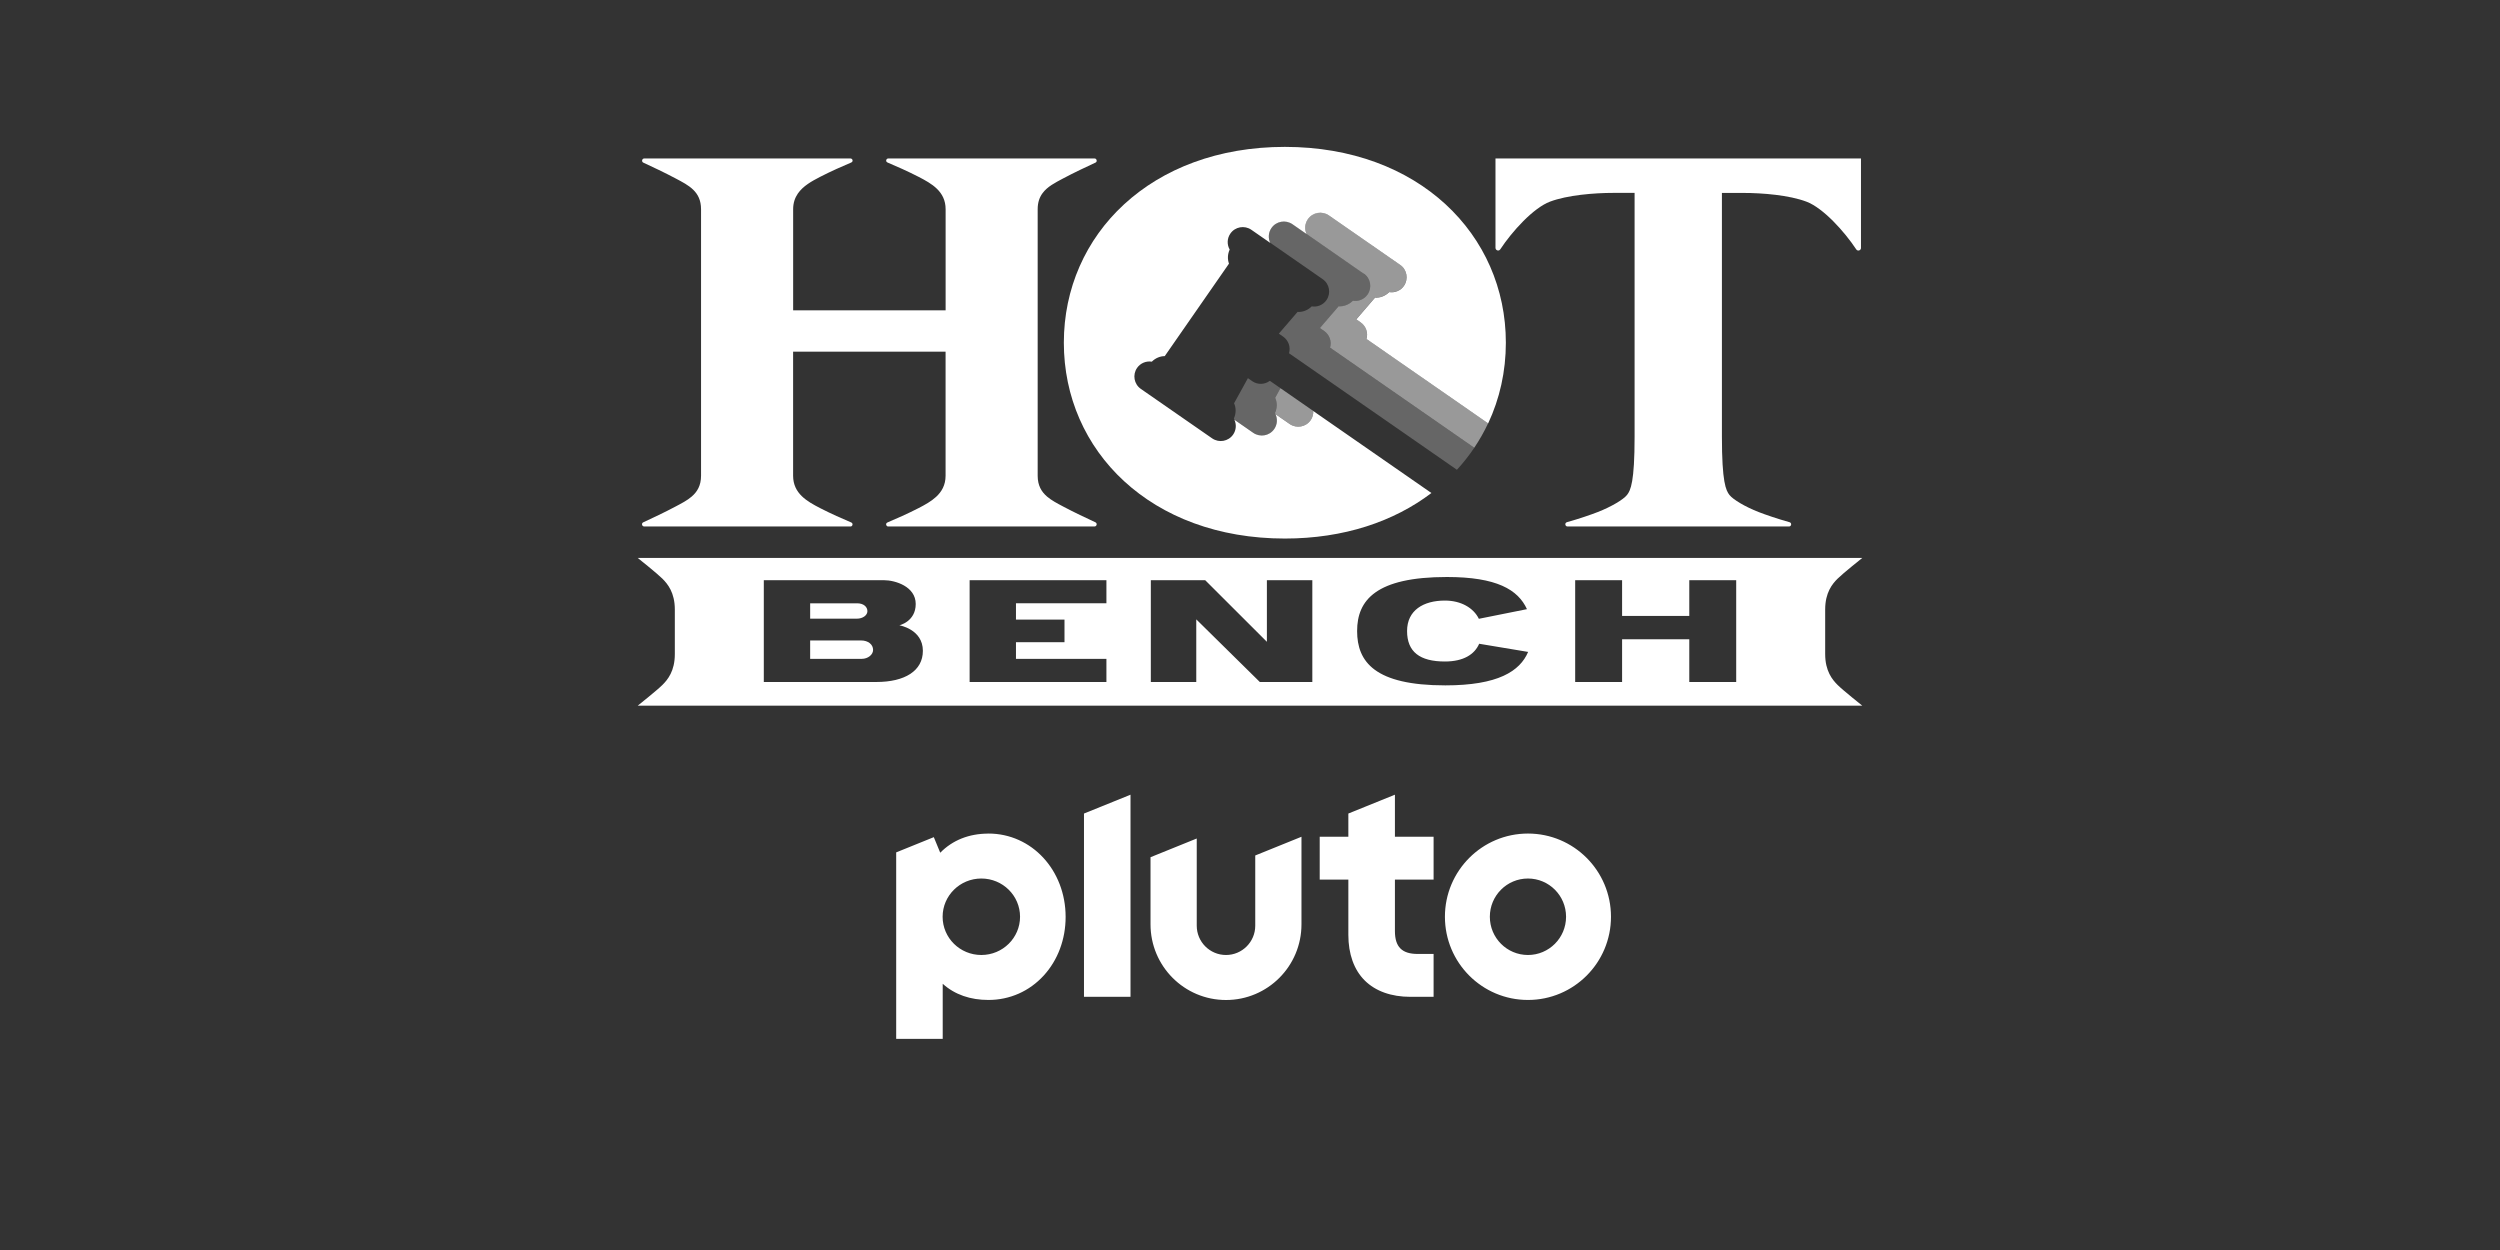
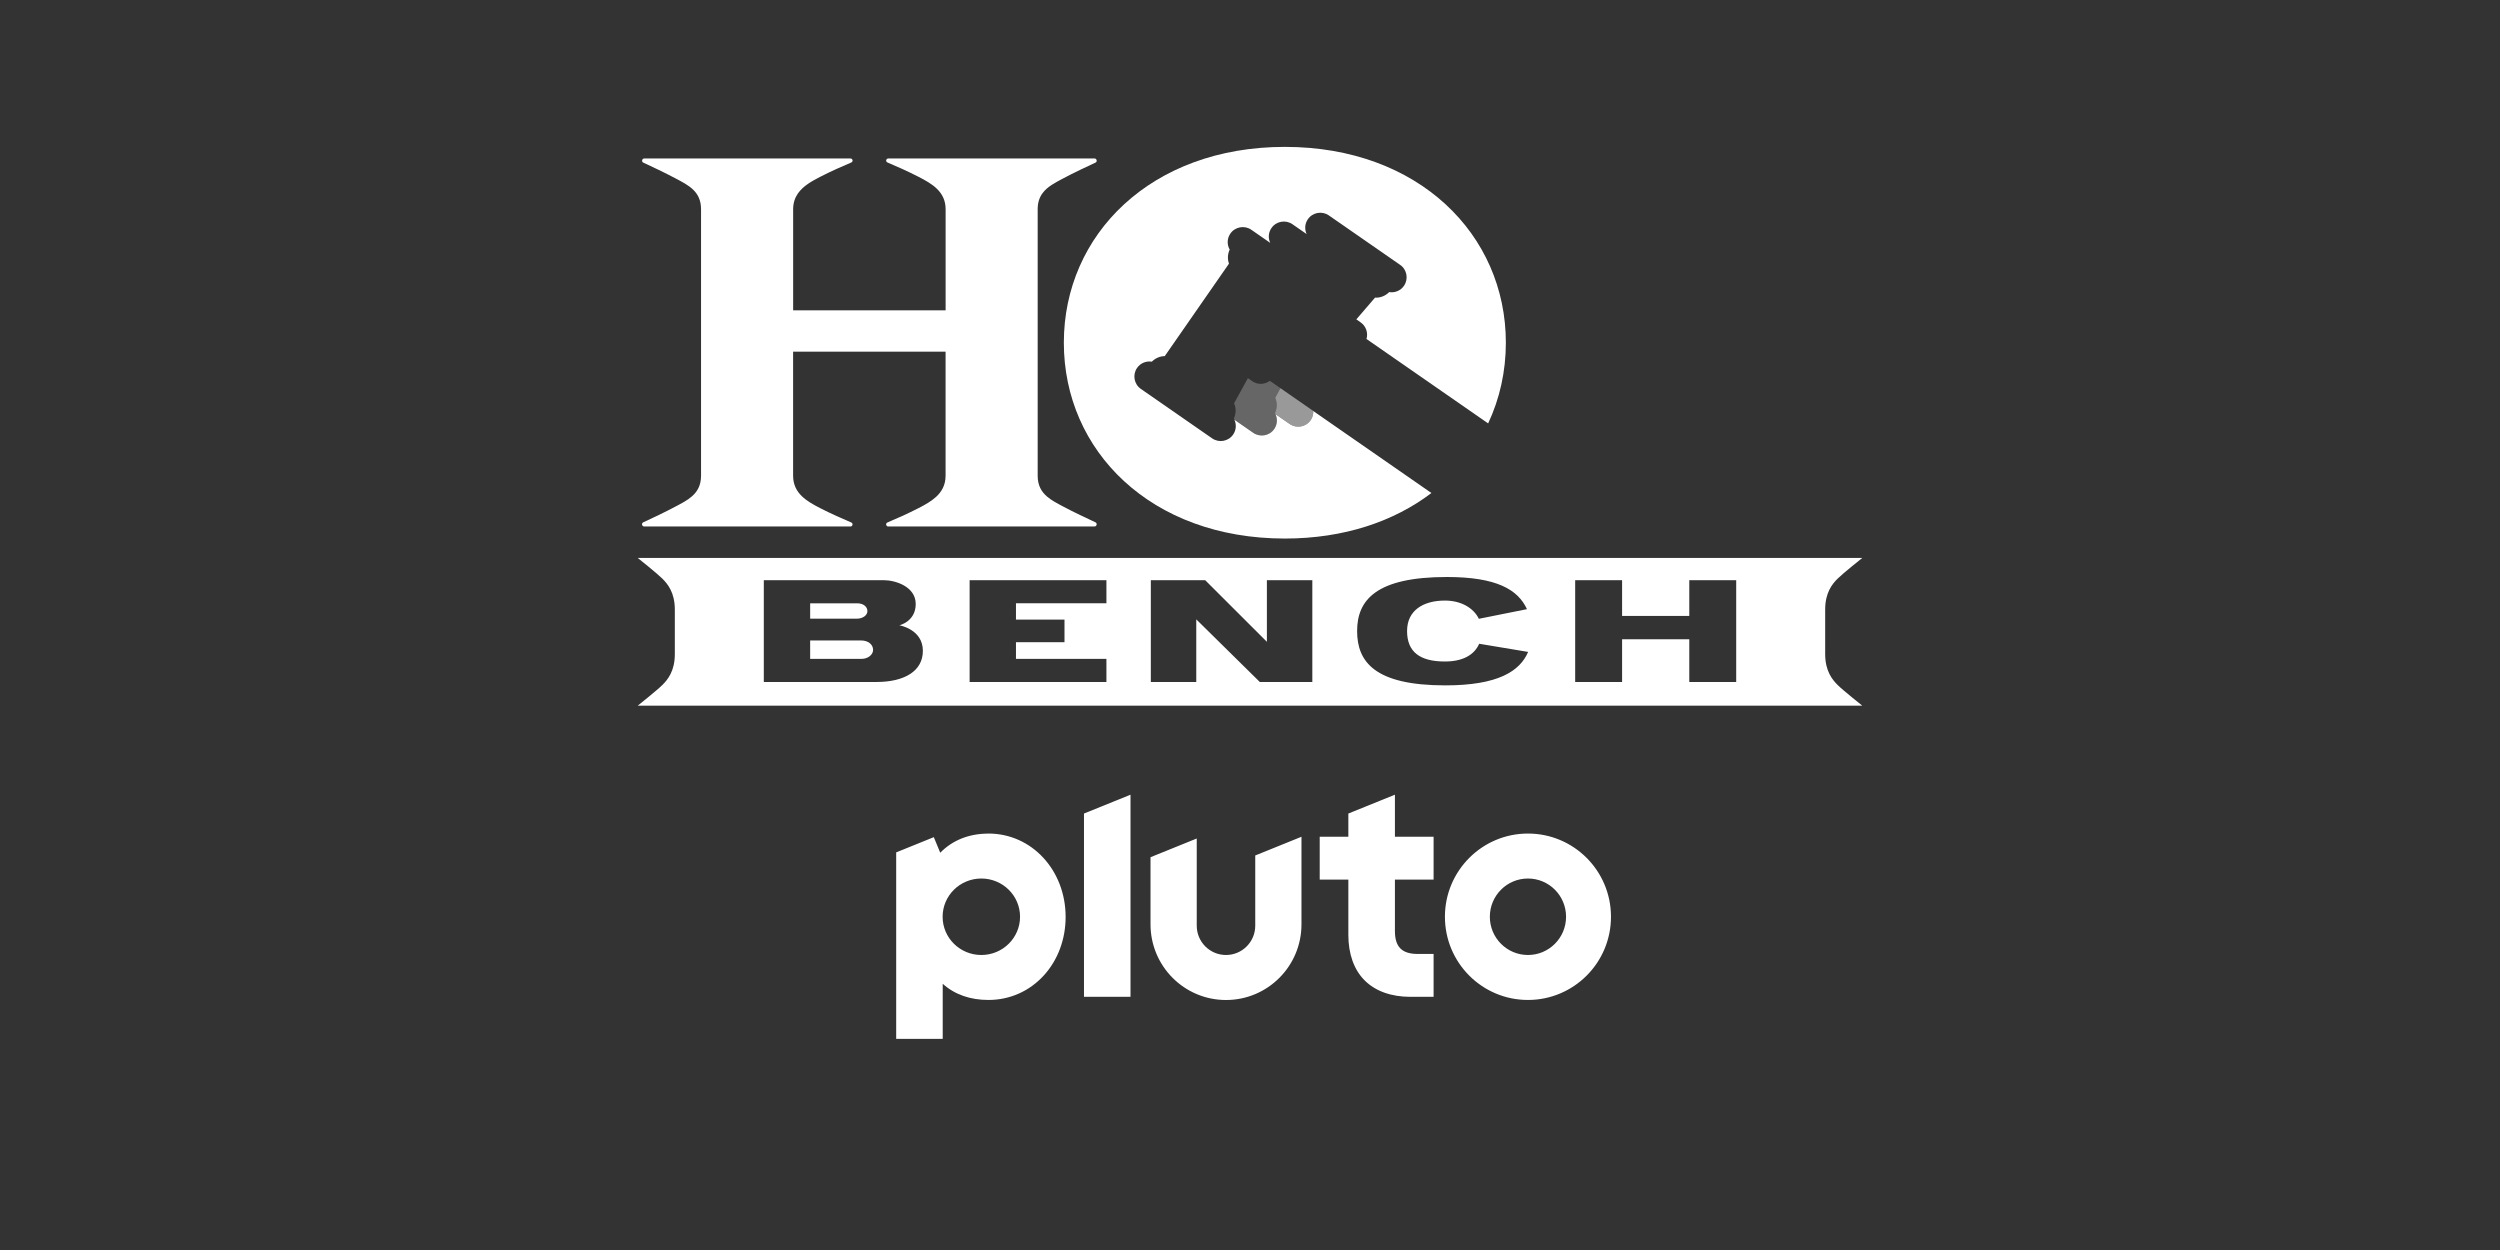
<svg xmlns="http://www.w3.org/2000/svg" id="_x30_07_-_White_-_Example_-_Delete_before_saving" viewBox="0 0 576 288">
  <rect x="0" y="0" width="576" height="288" fill="#333333" stroke="none" />
  <defs>
    <style>
      .cls-1 {
        opacity: .25;
      }

      .cls-1, .cls-2, .cls-3 {
        fill: #fff;
      }

      .cls-2 {
        opacity: .5;
      }
    </style>
  </defs>
  <path class="cls-3" d="M352.04,192.05c-10.56,0-19.13,8.58-19.13,19.17s8.56,19.17,19.13,19.17,19.13-8.58,19.13-19.17-8.56-19.17-19.13-19.17ZM352.04,220.03c-4.85,0-8.78-3.94-8.78-8.81s3.93-8.81,8.78-8.81,8.78,3.94,8.78,8.81-3.93,8.81-8.78,8.81ZM321.38,183.1l-10.72,4.34v5.34h-6.6v9.88h6.6v12.74c0,4.41,1.3,8.04,3.77,10.5,2.47,2.46,6.11,3.77,10.54,3.77h5.33v-9.88h-3.66c-3.63,0-5.25-1.62-5.25-5.26v-11.87h8.91v-9.88h-8.91v-9.68ZM289.21,213.28c0,3.73-3.02,6.75-6.74,6.75s-6.74-3.02-6.74-6.75v-20.09l-10.65,4.31v15.47c0,9.63,7.78,17.43,17.39,17.43s17.39-7.8,17.39-17.43v-20.18l-10.65,4.31v16.18ZM249.75,229.67h10.72v-46.57l-10.72,4.34v42.23ZM227.74,192.06c-4.48,0-8.28,1.52-11.11,4.41l-1.48-3.59-8.67,3.51v42.96h10.72v-12.69c2.79,2.52,6.4,3.73,10.54,3.73,4.9,0,9.42-2,12.73-5.62,3.26-3.56,5.05-8.36,5.05-13.51,0-10.77-7.81-19.21-17.78-19.21ZM226.1,220.03c-4.93,0-8.92-3.94-8.92-8.81s4-8.81,8.92-8.81,8.92,3.94,8.92,8.81-4,8.81-8.92,8.81Z" />
  <g>
    <g>
      <path class="cls-3" d="M420.52,150.7v-10.26c0-3.92,1.64-5.9,2.87-7.12,1.22-1.22,5.68-4.77,5.68-4.77H146.93s4.46,3.55,5.68,4.77c1.22,1.22,2.87,3.2,2.87,7.12v10.26c0,3.92-1.64,5.9-2.87,7.12-1.22,1.22-5.68,4.77-5.68,4.77h282.14s-4.46-3.55-5.68-4.77c-1.22-1.22-2.87-3.2-2.87-7.12ZM201.92,157.13h-25.94v-23.45h27.72c2.5,0,7.28,1.42,7.28,5.48s-3.77,4.91-3.77,4.91c0,0,5.42.89,5.42,5.88,0,4.61-4.15,7.18-10.71,7.18ZM254.92,139h-20.84v3.76h11.18v5.21h-11.18v3.83h20.84v5.33h-31.52v-23.45h31.52v5.33ZM302.36,157.13h-12.1l-14.64-14.43v14.43h-10.47v-23.45h12.53l14.21,14.19v-14.19h10.47v23.45ZM332.99,157.91c-16.2,0-20.31-5.39-20.31-12.52s4.36-12.45,20.69-12.45c11.46,0,16.38,2.91,18.44,7.41l-11.08,2.22c-1.23-2.52-4.12-4.2-7.82-4.2-4.95,0-8.72,2.23-8.72,7.02s2.92,7.02,8.72,7.02c4.27,0,6.83-1.63,7.89-4.09l11.28,1.88c-1.89,4.45-6.95,7.71-19.09,7.71ZM400.02,157.13h-10.81v-9.84h-15.48v9.84h-10.81v-23.45h10.81v8.23h15.48v-8.23h10.81v23.45Z" />
      <path class="cls-3" d="M199.85,140.81c0-.97-.85-1.81-2.37-1.81h-10.82v3.54h10.78c1.31,0,2.41-.76,2.41-1.73Z" />
      <path class="cls-3" d="M198.37,147.56h-11.71v4.24h11.88c1.44,0,2.62-.96,2.62-2.06,0-1.23-1.1-2.18-2.79-2.18Z" />
    </g>
-     <path class="cls-3" d="M344.56,36.51v20.62c0,.19.09.34.21.44.25.22.67.22.89-.12,2.72-4.13,7.62-9.55,11.48-11,3.97-1.49,10.08-2.01,14.62-2.01h4.85v56.18c0,10.45-.91,12.35-1.74,13.41-.83,1.06-3.64,2.73-6.74,3.94-1.62.63-4.25,1.54-7.11,2.34-.29.08-.4.34-.36.57.04.22.21.42.49.42h51.04c.25,0,.41-.16.47-.35.07-.25-.02-.54-.34-.63-2.86-.81-5.49-1.71-7.11-2.34-3.11-1.21-5.91-2.88-6.74-3.94-.83-1.06-1.74-2.95-1.74-13.41v-56.18h4.85c4.55,0,10.65.51,14.62,2.01,3.86,1.45,8.76,6.88,11.48,11,.18.27.49.32.74.21.2-.09.35-.27.35-.54v-20.62h-84.21Z" />
    <path class="cls-3" d="M252.39,120.34c-2-.92-5.04-2.36-7.48-3.66-1.32-.7-2.63-1.38-3.67-2.27h0c-1.28-1.1-2.16-2.54-2.16-4.8v-61.41c0-1.58.43-2.76,1.13-3.7,1.11-1.51,2.9-2.41,4.7-3.37,2.43-1.3,5.48-2.74,7.48-3.66.38-.17.37-.65.09-.86h0s0,0,0,0c-.08-.06-.18-.1-.31-.1h-47.52c-.16,0-.29.07-.37.18-.18.23-.15.6.18.74,1.93.81,4.78,2.07,7.22,3.33,2.95,1.53,6.19,3.33,6.19,7.44v23.3h-35.13v-23.3c0-1.46.42-2.63,1.08-3.6,1.2-1.75,3.22-2.86,5.11-3.84,2.44-1.26,5.29-2.52,7.22-3.33.33-.14.36-.51.18-.74-.08-.1-.2-.18-.37-.18h-47.52c-.12,0-.23.04-.31.1-.27.21-.29.68.09.86,2,.92,5.04,2.36,7.48,3.66,2.93,1.56,5.82,2.96,5.82,7.07v61.41c0,2.26-.88,3.7-2.16,4.8-1.04.9-2.35,1.57-3.67,2.27-2.43,1.3-5.48,2.74-7.48,3.66-.24.11-.32.34-.28.54.04.22.21.42.5.42h47.52c.19,0,.32-.09.4-.22.14-.23.09-.57-.21-.7-1.93-.81-4.78-2.07-7.22-3.33-2.95-1.53-6.19-3.33-6.19-7.44v-28.59h35.13s0,0,0,0v28.59c0,2.17-.91,3.69-2.19,4.87-1.15,1.06-2.61,1.85-4,2.57-2.44,1.26-5.29,2.52-7.22,3.33-.31.13-.36.47-.21.7h0c.08.13.21.22.4.22h47.52c.28,0,.46-.2.5-.42.04-.21-.05-.43-.28-.54Z" />
    <path class="cls-3" d="M302.58,94.69c.03.73-.15,1.48-.61,2.13-1.09,1.57-3.25,1.96-4.83.87l-3.27-2.27c.5,1.08.44,2.38-.29,3.43-1.09,1.57-3.25,1.96-4.83.87l-4.35-3.02c.5,1.08.44,2.38-.29,3.43-1.09,1.57-3.25,1.96-4.83.87l-16.43-11.4c-1.57-1.09-1.96-3.25-.87-4.83.79-1.13,2.13-1.65,3.4-1.44,0,0,0,0,0,0,.83-.84,1.95-1.28,2.98-1.28l3.09-4.45,8.62-12.41,3.09-4.45c-.36-.97-.34-2.17.16-3.24,0,0,0,0,0,0-.64-1.12-.63-2.56.16-3.69,1.09-1.57,3.25-1.96,4.83-.87l4.35,3.02c-.5-1.08-.44-2.38.29-3.43,1.09-1.57,3.25-1.96,4.83-.87l3.27,2.27c-.5-1.08-.44-2.38.29-3.43,1.09-1.57,3.25-1.96,4.83-.87l16.43,11.4c1.57,1.09,1.96,3.25.87,4.83-.79,1.13-2.13,1.65-3.4,1.44,0,0,0,0,0,0-.91.92-2.16,1.36-3.26,1.27l-4.31,5.01.99.69c1.26.88,1.76,2.44,1.35,3.83l28.03,19.45c2.66-5.67,4.08-11.96,4.08-18.59,0-24.92-20.1-45.12-50.92-45.12s-50.92,20.2-50.92,45.12,20.06,45.12,50.92,45.12c13.63,0,25.15-3.94,33.77-10.49l-27.22-18.89Z" />
    <g>
      <path class="cls-2" d="M295.01,89.44l-1.21,2.21c.47,1,.5,2.33-.05,3.5,0,0,0,0,0,0,.05.09.09.18.13.27l3.27,2.27c1.57,1.09,3.74.7,4.83-.87.45-.65.64-1.4.61-2.13l-7.57-5.25Z" />
-       <path class="cls-2" d="M314.22,63.03c1.57,1.09,1.96,3.25.87,4.83-.79,1.13-2.13,1.65-3.4,1.44,0,0,0,0,0,0-.91.92-2.16,1.36-3.27,1.27l-4.31,5.01.99.69c1.26.88,1.76,2.44,1.35,3.83l33.22,23.06c1.21-1.8,2.28-3.68,3.19-5.63l-28.03-19.45c.41-1.4-.08-2.96-1.35-3.83l-.99-.69,4.31-5.01c1.11.09,2.35-.35,3.26-1.27,0,0,0,0,0,0,1.28.21,2.62-.31,3.4-1.44,1.09-1.57.7-3.74-.87-4.83l-16.43-11.4c-1.57-1.09-3.74-.7-4.83.87-.73,1.05-.79,2.35-.29,3.43l13.15,9.13Z" />
    </g>
    <g>
      <path class="cls-1" d="M293.75,95.14c.54-1.18.52-2.5.05-3.5l1.21-2.21-2.44-1.69c-1.16.88-2.8.96-4.06.08l-.99-.69-3.19,5.79c.47,1,.5,2.33-.05,3.5,0,0,0,0,0,0,.05.09.09.18.13.27l4.35,3.02c1.57,1.09,3.74.7,4.83-.87.79-1.13.8-2.57.16-3.69,0,0,0,0,0,0Z" />
-       <path class="cls-1" d="M335.67,108.24c1.47-1.6,2.8-3.29,4-5.07l-33.22-23.06c.41-1.4-.08-2.96-1.35-3.83l-.99-.69,4.31-5.01c1.11.09,2.35-.35,3.27-1.27,0,0,0,0,0,0,1.28.21,2.62-.31,3.4-1.44,1.09-1.57.7-3.74-.87-4.83l-16.43-11.4c-1.57-1.09-3.74-.7-4.83.87-.73,1.05-.79,2.35-.29,3.43l12.08,8.38c1.57,1.09,1.96,3.25.87,4.83-.79,1.13-2.13,1.65-3.4,1.44,0,0,0,0,0,0-.91.92-2.16,1.36-3.26,1.27l-4.31,5.01.99.69c1.26.88,1.76,2.44,1.35,3.83l38.69,26.85Z" />
    </g>
  </g>
</svg>